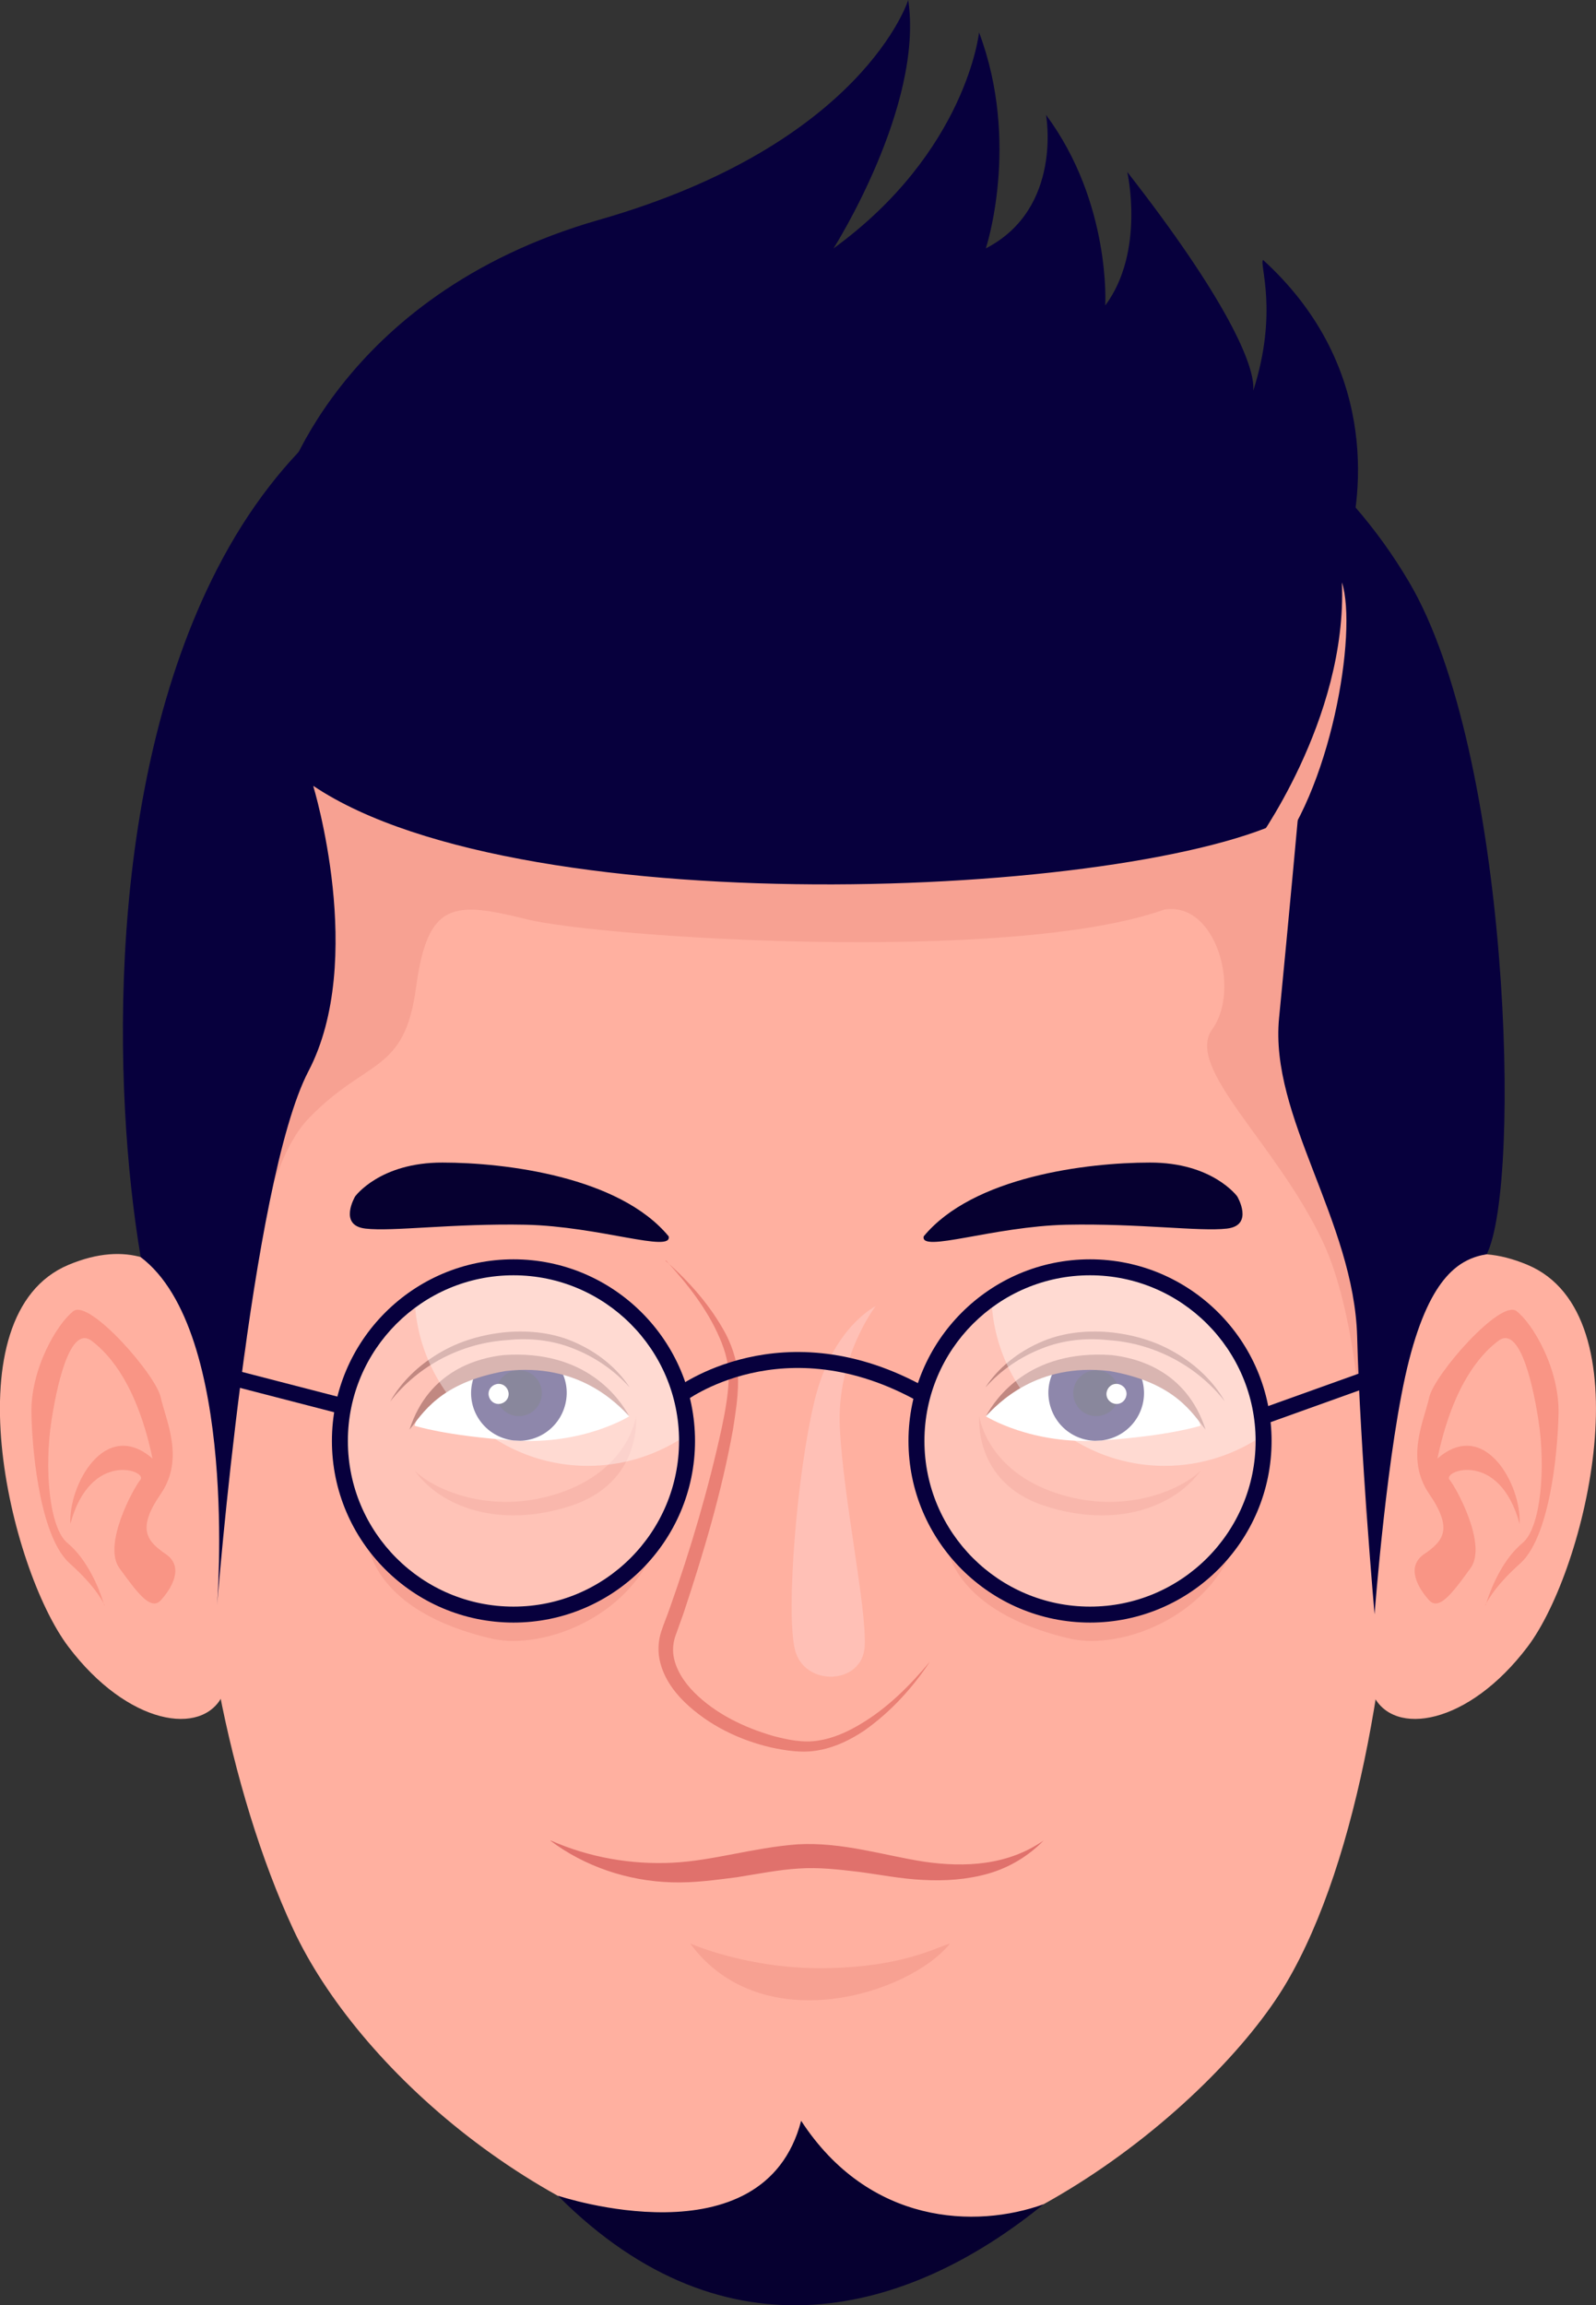
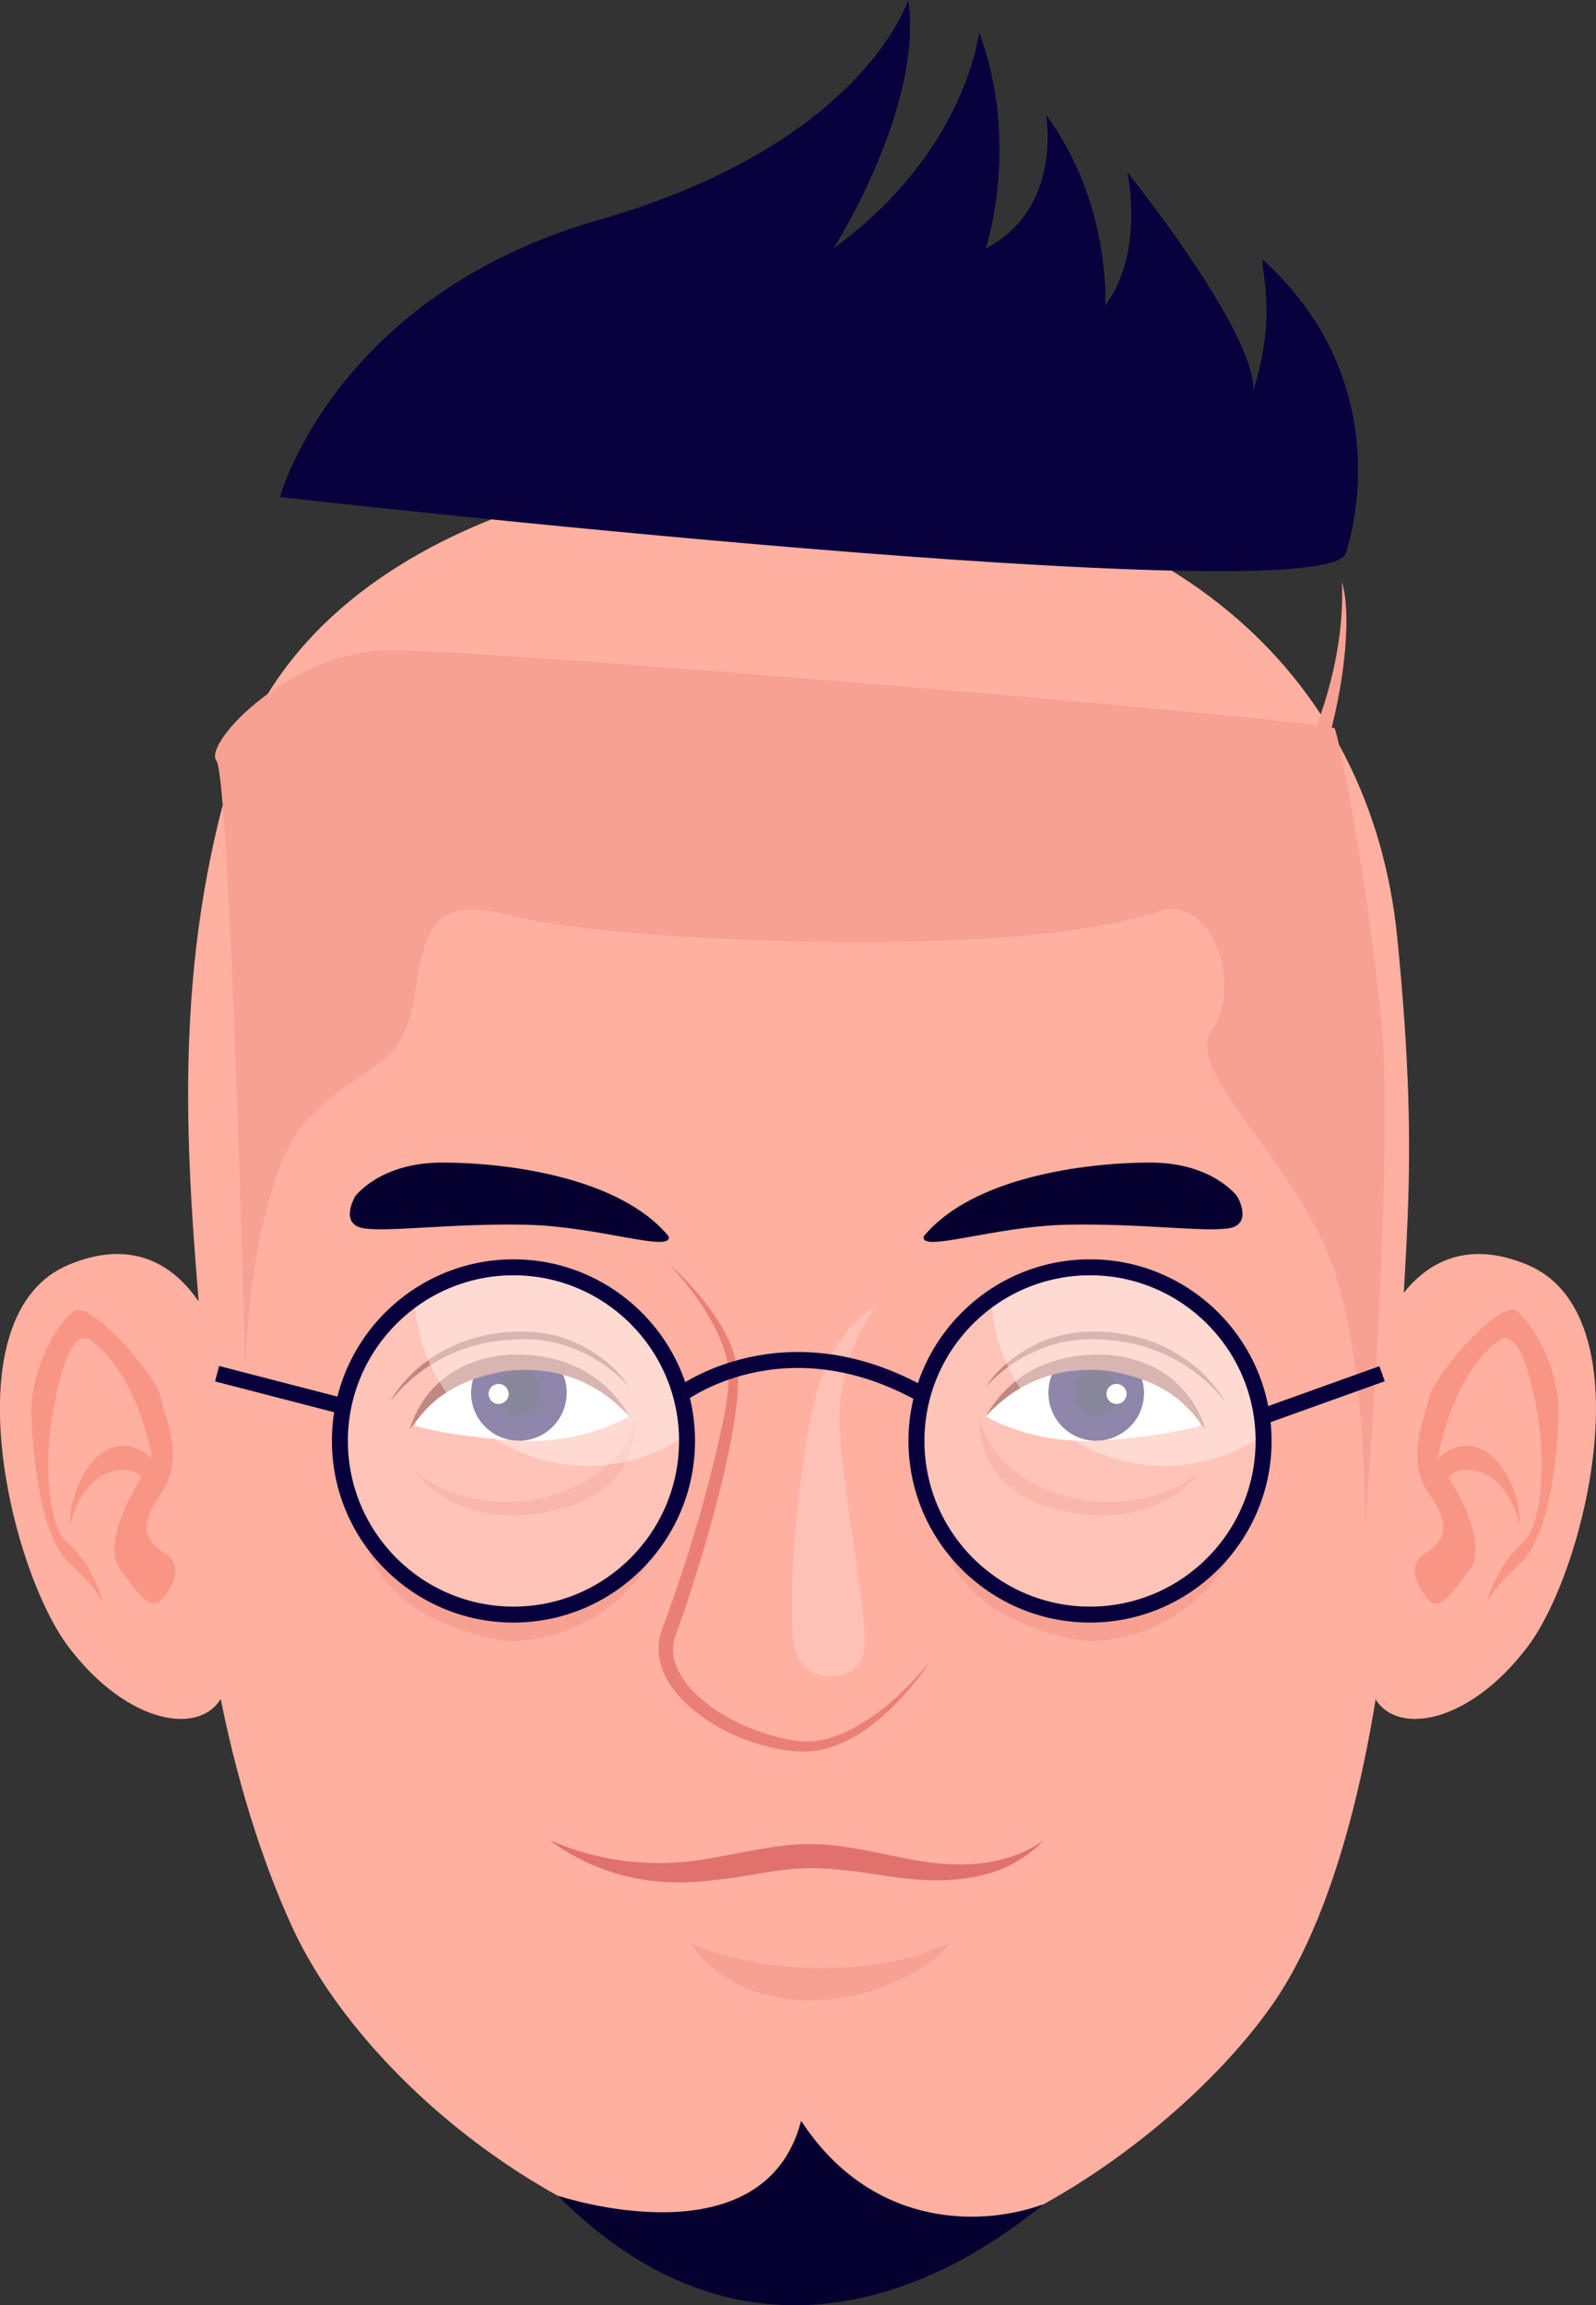
<svg xmlns="http://www.w3.org/2000/svg" id="_Слой_2" data-name="Слой 2" viewBox="0 0 66.02 95.31">
  <rect x="0" y="0" width="66.02" height="95.31" fill="#333333" stroke="none" />
  <defs>
    <style> .cls-1 { fill: #ad625a; } .cls-2 { fill: #ffc0b6; } .cls-3, .cls-4, .cls-5 { fill: #fff; } .cls-6 { fill: #0e004d; } .cls-7 { stroke: #07003d; stroke-miterlimit: 10; stroke-width: .66px; } .cls-7, .cls-8, .cls-9, .cls-10 { fill: none; } .cls-4 { opacity: .38; } .cls-11 { fill: #07003d; } .cls-12 { fill: #05002d; } .cls-13 { fill: #ffb0a0; } .cls-14 { fill: #f7a192; } .cls-15 { fill: #060030; } .cls-5 { opacity: .24; } .cls-16 { fill: #f99585; } .cls-17 { fill: #e0716c; } .cls-18 { fill: #ea8075; } .cls-9 { clip-path: url(#clippath); } .cls-10 { clip-path: url(#clippath-1); } </style>
    <clipPath id="clippath">
      <path class="cls-8" d="m40.51,58.24s1.94-2.13,5.22-1.91c3.28.22,5.07,2.77,5.07,2.77,0,0-2.39.26-5.25.46-2.86.19-5.03-1.31-5.03-1.31Z" />
    </clipPath>
    <clipPath id="clippath-1">
      <path class="cls-8" d="m26.31,58.24s-1.94-2.13-5.22-1.91c-3.28.22-5.07,2.77-5.07,2.77,0,0,2.39.26,5.25.46,2.86.19,5.03-1.31,5.03-1.31Z" />
    </clipPath>
  </defs>
  <g id="OBJECTS">
    <g>
      <g>
        <g>
          <path class="cls-13" d="m9.21,55.93s-1.47-5.69-6.38-3.63-2.45,12.55,0,15.79,5.54,3.73,6.38,2.01c.83-1.72.98-10.79,0-14.17Z" />
          <path class="cls-13" d="m56.81,55.93s1.47-5.69,6.38-3.63c4.9,2.06,2.45,12.55,0,15.79s-5.54,3.73-6.38,2.01c-.83-1.72-.98-10.79,0-14.17Z" />
          <path class="cls-16" d="m4.33,66.38s-.29-.71-1.45-1.74c-1.16-1.04-1.54-4.32-1.58-6.19-.04-1.87,1.08-3.74,1.74-4.24.66-.5,3.4,2.62,3.61,3.57.21.96,1,2.53,0,3.99-1,1.45-.58,1.95.21,2.49.79.54.21,1.45-.21,1.91-.42.46-1.01-.37-1.71-1.33s.57-3.29.87-3.66c.3-.37-2.07-1.24-2.9,1.83-.08-1.62,1.45-4.4,3.4-2.7-.62-2.95-1.72-4.27-2.52-4.87-.8-.61-1.36,1.36-1.66,3.29-.3,1.94-.11,4.43.66,5.07.78.64,1.3,1.8,1.52,2.57Z" />
          <path class="cls-16" d="m61.44,66.38s.29-.71,1.45-1.74c1.16-1.04,1.54-4.32,1.58-6.19.04-1.87-1.08-3.74-1.74-4.24-.66-.5-3.4,2.62-3.61,3.57-.21.96-1,2.53,0,3.99s.58,1.95-.21,2.49c-.79.54-.21,1.45.21,1.91.42.46,1.01-.37,1.71-1.33s-.57-3.29-.87-3.66c-.3-.37,2.07-1.24,2.9,1.83.08-1.62-1.45-4.4-3.4-2.7.62-2.95,1.72-4.27,2.52-4.87.8-.61,1.36,1.36,1.66,3.29.3,1.94.11,4.43-.66,5.07-.78.64-1.3,1.8-1.52,2.57Z" />
          <path class="cls-13" d="m29.41,19.35s-16.35.92-19.88,12.82c-3.53,11.9-.52,23.02-1.11,28.21-.59,5.2,1.06,13.7,3.71,19.39,2.65,5.69,10.22,12.5,19.24,13.97,9.02,1.47,18.83-6.65,21.84-11.75,3.01-5.1,4.45-13.99,4.58-21.97.13-7.98,1.05-10.98,0-21.32-1.05-10.33-9.02-19.75-28.38-19.35Z" />
          <path class="cls-13" d="m29.41,19.35s-16.35.92-19.88,12.82c-3.53,11.9,1.22,18.87.63,24.07-.59,5.2.92,12.94,3.57,18.63,2.65,5.69,4.8,16.98,17.64,18.86,9.05,1.33,14.04-5.68,17.05-10.78,3.01-5.1,7.88-14.37,8.01-22.35.13-7.98,2.4-11.57,1.35-21.91-1.05-10.33-9.02-19.75-28.38-19.35Z" />
          <path class="cls-15" d="m23.09,90.79s8.5,2.85,10.05-3.1c2.81,4.31,7.23,4.46,10.03,3.45-5.58,4.55-13.11,6.64-20.08-.34Z" />
          <path class="cls-14" d="m10.16,56.24s.22-7.54,2.63-10.02c2.41-2.48,3.94-1.82,4.42-5.39.48-3.57,1.55-3.57,4.58-2.82s19.98,1.87,26.37-.4c2.16-.35,3.16,3.33,1.99,4.94-1.16,1.6,2.62,4.68,4.55,8.75,1.93,4.07,1.76,11.96,1.76,11.96,0,0,1.22-15.24.69-20.95s-1.77-11.85-1.94-12.19-34.84-3.24-39.01-3.24-7.8,3.85-7.25,4.57c.56.72,1.19,24.79,1.19,24.79Z" />
          <path class="cls-14" d="m15.23,63.81s.14,2.82,5.18,3.96c2.08.42,5.52-.86,6.69-3.79-1.62,1.74-3.04,3.21-6.4,2.78-3.36-.43-5.47-2.95-5.47-2.95Z" />
          <path class="cls-14" d="m39.15,63.81s.14,2.82,5.18,3.96c2.08.42,5.52-.86,6.69-3.79-1.62,1.74-3.04,3.21-6.4,2.78-3.36-.43-5.47-2.95-5.47-2.95Z" />
        </g>
-         <path class="cls-11" d="m12.96,32.51s2.2,7.19-.2,11.78c-2.4,4.59-3.78,22.09-3.78,22.09,0,0,.91-11.33-3.16-14.4-1.17-6.94-1.47-19.44,3.16-28.45,5.23-10.19,14.87-11.49,24.06-11.39,9.18.1,19.87,2.8,25.25,11.93,4.16,7.05,4.67,24.86,3.21,27.79-1.09.18-2.31.87-3.21,4.37-.9,3.49-1.43,10.52-1.43,10.52,0,0-.59-6.69-.72-11.48-.13-4.79-3.63-9.09-3.23-13.18.4-4.09.8-8.49.8-8.49-5.79,3.49-31.95,4.79-40.74-1.1Z" />
        <path class="cls-11" d="m11.59,20.53s2.26-8.31,13.19-11.44S37.57,0,37.57,0c.65,4.39-3.09,10.27-3.09,10.27,5.5-4,6.02-8.93,6.02-8.93,1.72,4.58.28,8.93.28,8.93,3.2-1.65,2.49-5.52,2.49-5.52,2.7,3.64,2.45,7.88,2.45,7.88,1.66-2.23.91-5.52.91-5.52,4.04,5.17,5.32,8.01,5.21,9.05,1.06-3.29.23-5.29.41-5.41,4.65,4.23,4.22,9.52,3.43,12.11-.79,2.59-44.11-2.31-44.11-2.31Z" />
        <path class="cls-14" d="m51.86,34.99s3.88-5.2,3.65-10.91c.66,2.05-.46,8.72-2.99,11.57-.78-.22-.66-.66-.66-.66Z" />
      </g>
      <path class="cls-15" d="m14.69,49.47s1.02-1.41,3.62-1.4c2.59,0,7.31.58,9.35,3.05.16.7-2.87-.41-5.9-.48-3.03-.06-5.5.29-6.64.16-1.14-.13-.43-1.33-.43-1.33Z" />
      <path class="cls-15" d="m51.18,49.47s-1.02-1.41-3.62-1.4c-2.59,0-7.31.58-9.35,3.05-.16.7,2.87-.41,5.9-.48,3.03-.06,5.5.29,6.64.16,1.14-.13.43-1.33.43-1.33Z" />
      <path class="cls-2" d="m36.22,54.01s-1.62,2.08-1.48,5.01c.14,2.93,1.11,7.42,1.03,9.04s-2.51,1.71-2.89.14c-.37-1.57.08-7.28.82-10.31.74-3.02,2.52-3.88,2.52-3.88Z" />
      <path class="cls-18" d="m27.53,52.13c.98.86,1.87,1.86,2.5,3.04.3.59.51,1.27.5,1.96,0,.68-.11,1.33-.21,1.98-.47,2.6-1.22,5.11-2.05,7.61l-.33.92c-.09.26-.12.54-.08.82.09.56.43,1.09.86,1.52.88.88,2.06,1.45,3.27,1.8.61.16,1.24.29,1.85.19.61-.09,1.2-.35,1.75-.68,1.1-.65,2.05-1.59,2.88-2.59-.72,1.09-1.62,2.08-2.71,2.85-.55.37-1.17.68-1.85.81-.69.14-1.38.03-2.03-.11-1.31-.31-2.56-.91-3.56-1.87-.49-.48-.92-1.09-1.05-1.83-.06-.37-.03-.76.09-1.11.11-.34.23-.61.34-.93.87-2.45,1.61-4.96,2.16-7.49.13-.63.25-1.27.28-1.9.04-.62-.12-1.23-.38-1.82-.51-1.18-1.33-2.22-2.21-3.18Z" />
      <path class="cls-14" d="m28.55,80.36s2.39,1.06,5.55,1.02c3.16-.04,4.51-.81,5.2-1.02-1.67,2.08-7.78,4.03-10.75,0Z" />
      <path class="cls-17" d="m22.78,76.1c1.61.71,3.34,1,5.02.92,1.69-.08,3.33-.62,5.18-.76,1.86-.11,3.62.47,5.27.72,1.67.24,3.44.15,4.92-.88-.61.63-1.41,1.12-2.29,1.37-.88.25-1.8.31-2.7.26-.9-.04-1.79-.22-2.63-.33-.85-.1-1.69-.2-2.52-.14-.82.05-1.67.22-2.55.36-.88.11-1.76.24-2.69.21-1.82-.05-3.61-.66-5.02-1.72Z" />
      <g>
        <path class="cls-3" d="m40.78,58.56s1.66-2.54,4.94-2.32c3.28.22,3.94,2.71,3.94,2.71,0,0-1.27.42-4.13.61-2.86.19-4.75-1-4.75-1Z" />
        <g class="cls-9">
          <g>
            <path class="cls-6" d="m47.27,57.15c.25,1.06-.41,2.12-1.48,2.37-1.06.25-2.12-.41-2.37-1.48-.25-1.06.41-2.12,1.48-2.37,1.06-.25,2.12.41,2.37,1.48Z" />
            <g>
              <path class="cls-12" d="m46.27,57.39c.12.51-.2,1.02-.71,1.14-.51.12-1.02-.2-1.14-.71-.12-.51.2-1.02.71-1.14.51-.12,1.02.2,1.14.71Z" />
              <path class="cls-3" d="m46.59,57.54c.05.22-.09.45-.31.5-.22.05-.45-.09-.5-.31-.05-.22.09-.45.31-.5s.45.09.5.31Z" />
            </g>
          </g>
        </g>
        <path class="cls-1" d="m40.78,58.56c.4-.73,1.79-2.77,5.2-2.53.99.11,3.09.6,3.89,3.08-.53-.63-1.22-1.94-3.97-2.42-3.03-.36-4.62,1.35-5.12,1.87Z" />
        <path class="cls-1" d="m40.78,57.34c.53-.8,1.32-1.42,2.21-1.82.89-.41,1.9-.52,2.87-.44.97.09,1.93.36,2.77.86.84.49,1.57,1.18,2.04,2.01-1.18-1.51-2.97-2.42-4.84-2.54-.93-.1-1.87,0-2.74.35-.87.34-1.67.88-2.31,1.59Z" />
        <path class="cls-14" d="m40.51,58.56s.28,2.2,3.16,3.17,5.29-.19,6.01-.94c-1.08,1.52-3.52,2.44-6.48,1.47-2.96-.97-2.69-3.7-2.69-3.7Z" />
      </g>
      <g>
        <path class="cls-3" d="m26.03,58.56s-1.66-2.54-4.94-2.32c-3.28.22-3.94,2.71-3.94,2.71,0,0,1.27.42,4.13.61,2.86.19,4.75-1,4.75-1Z" />
        <g class="cls-10">
          <g>
            <path class="cls-6" d="m19.54,57.15c-.25,1.06.41,2.12,1.48,2.37,1.06.25,2.12-.41,2.37-1.48.25-1.06-.41-2.12-1.48-2.37-1.06-.25-2.12.41-2.37,1.48Z" />
            <g>
              <path class="cls-12" d="m20.54,57.39c-.12.51.2,1.02.71,1.14.51.12,1.02-.2,1.14-.71.12-.51-.2-1.02-.71-1.14-.51-.12-1.02.2-1.14.71Z" />
              <path class="cls-3" d="m20.22,57.54c-.05.22.09.45.31.5s.45-.09.5-.31-.09-.45-.31-.5-.45.09-.5.31Z" />
            </g>
          </g>
        </g>
        <path class="cls-1" d="m26.03,58.56c-.4-.73-1.79-2.77-5.2-2.53-.99.11-3.09.6-3.89,3.08.53-.63,1.22-1.94,3.97-2.42,3.03-.36,4.62,1.35,5.12,1.87Z" />
        <path class="cls-1" d="m26.03,57.34c-.53-.8-1.32-1.42-2.21-1.82-.89-.41-1.9-.52-2.87-.44-.97.09-1.93.36-2.77.86-.84.49-1.57,1.18-2.04,2.01,1.18-1.51,2.97-2.42,4.84-2.54.93-.1,1.87,0,2.74.35.87.34,1.67.88,2.31,1.59Z" />
        <path class="cls-14" d="m26.31,58.56s-.28,2.2-3.16,3.17c-2.88.97-5.29-.19-6.01-.94,1.08,1.52,3.52,2.44,6.48,1.47,2.96-.97,2.69-3.7,2.69-3.7Z" />
      </g>
      <g>
        <g>
          <g>
            <path class="cls-5" d="m52.26,59.58c0,3.96-3.21,7.18-7.18,7.18s-7.18-3.21-7.18-7.18,3.21-7.18,7.18-7.18,7.18,3.21,7.18,7.18Z" />
            <path class="cls-4" d="m41.01,53.68c.13,3.85,3.29,6.93,7.17,6.93,1.52,0,2.93-.48,4.09-1.28-.13-3.85-3.29-6.93-7.17-6.93-1.52,0-2.93.48-4.09,1.28Z" />
            <path class="cls-11" d="m45.09,67.09c-4.14,0-7.51-3.37-7.51-7.51s3.37-7.51,7.51-7.51,7.51,3.37,7.51,7.51-3.37,7.51-7.51,7.51Zm0-14.36c-3.78,0-6.85,3.07-6.85,6.85s3.07,6.85,6.85,6.85,6.85-3.07,6.85-6.85-3.07-6.85-6.85-6.85Z" />
          </g>
          <g>
            <path class="cls-5" d="m28.42,59.58c0,3.96-3.21,7.18-7.18,7.18s-7.18-3.21-7.18-7.18,3.21-7.18,7.18-7.18,7.18,3.21,7.18,7.18Z" />
            <path class="cls-4" d="m17.15,53.68c.13,3.85,3.29,6.93,7.17,6.93,1.52,0,2.93-.48,4.09-1.28-.13-3.85-3.29-6.93-7.17-6.93-1.52,0-2.93.48-4.09,1.28Z" />
            <path class="cls-11" d="m21.24,67.09c-4.14,0-7.51-3.37-7.51-7.51s3.37-7.51,7.51-7.51,7.51,3.37,7.51,7.51-3.37,7.51-7.51,7.51Zm0-14.36c-3.78,0-6.85,3.07-6.85,6.85s3.07,6.85,6.85,6.85,6.85-3.07,6.85-6.85-3.07-6.85-6.85-6.85Z" />
          </g>
          <path class="cls-7" d="m28.12,57.69s4.27-3.28,10.08,0" />
        </g>
        <line class="cls-7" x1="8.98" y1="56.8" x2="14.2" y2="58.15" />
        <line class="cls-7" x1="52.26" y1="58.56" x2="57.17" y2="56.8" />
      </g>
    </g>
  </g>
</svg>